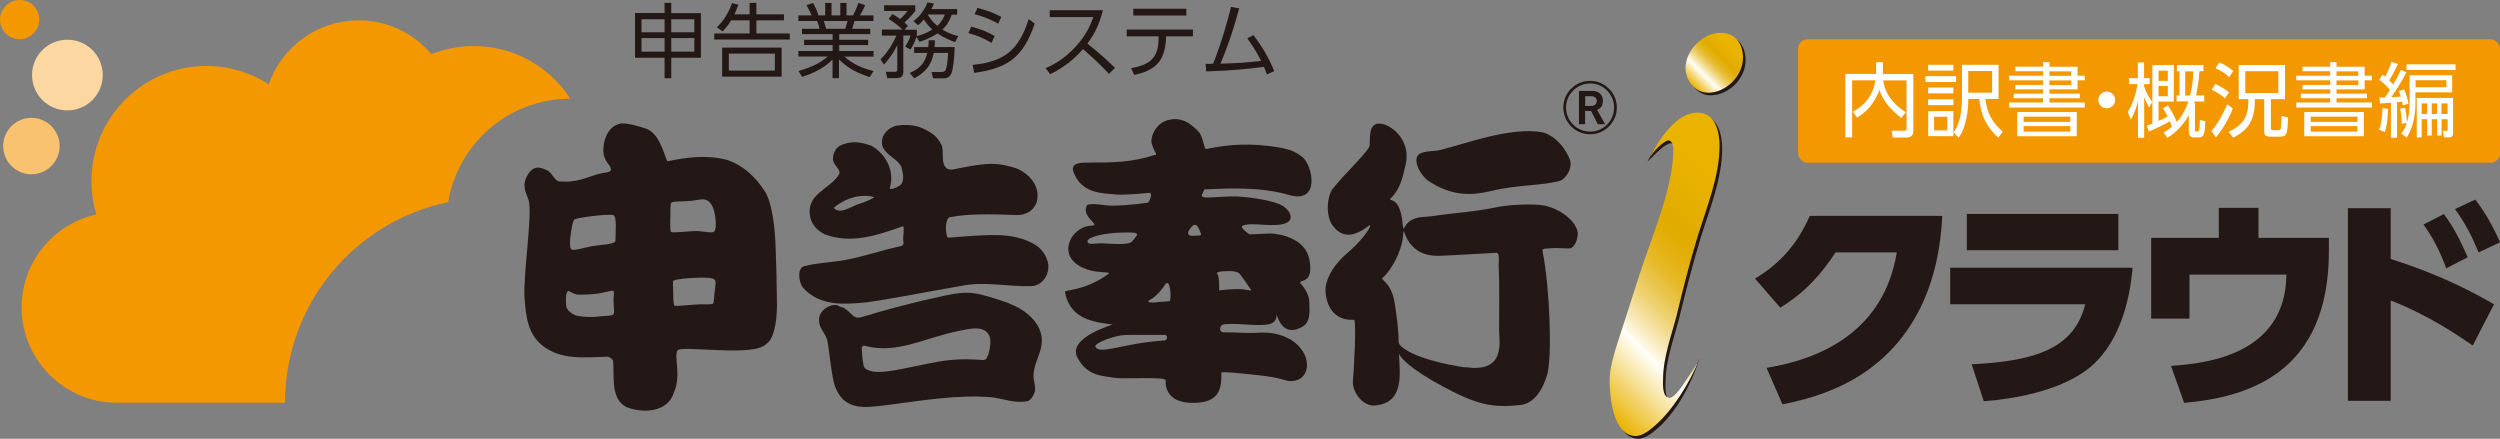
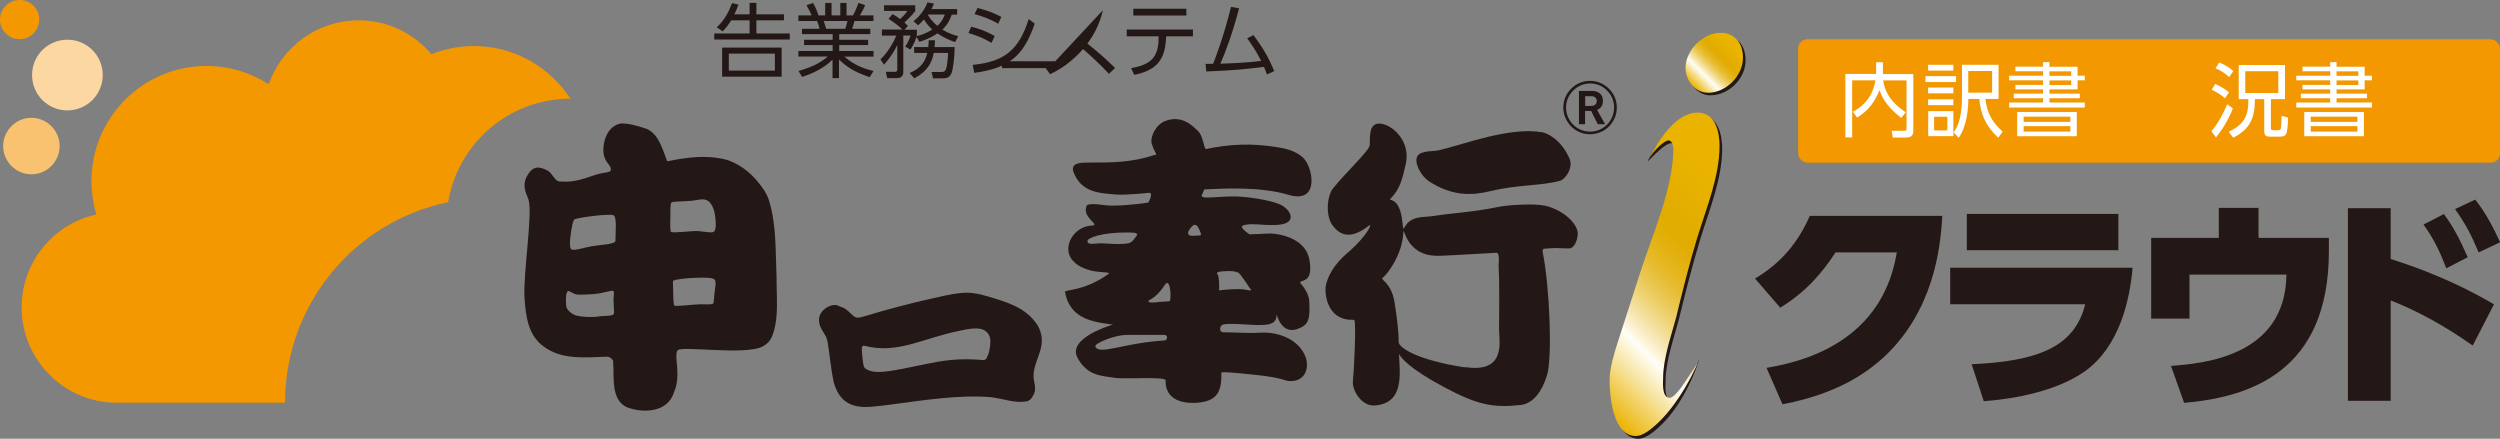
<svg xmlns="http://www.w3.org/2000/svg" xmlns:xlink="http://www.w3.org/1999/xlink" id="_レイヤー_2" viewBox="0 0 228.49 40.1">
  <rect x="0" y="0" width="228.49" height="40.1" fill="#808080" stroke="none" />
  <defs>
    <style>.cls-1{fill:#231815;}.cls-2{fill:url(#_名称未設定グラデーション_2);}.cls-3{fill:#fff;}.cls-4{fill:url(#_名称未設定グラデーション_2-2);}.cls-5{fill:#f39800;}.cls-6{fill:#f9c270;}.cls-7{fill:#fcd7a1;}</style>
    <linearGradient id="_名称未設定グラデーション_2" x1="143.1" y1="34.12" x2="161.4" y2="15.81" gradientUnits="userSpaceOnUse">
      <stop offset="0" stop-color="#eab300" />
      <stop offset=".25" stop-color="#fffef7" />
      <stop offset=".27" stop-color="#fcf6df" />
      <stop offset=".33" stop-color="#f5e2a5" />
      <stop offset=".39" stop-color="#eed272" />
      <stop offset=".45" stop-color="#e9c449" />
      <stop offset=".5" stop-color="#e6b929" />
      <stop offset=".56" stop-color="#e3b212" />
      <stop offset=".61" stop-color="#e1ad04" />
      <stop offset=".65" stop-color="#e1ac00" />
      <stop offset=".85" stop-color="#eab300" />
    </linearGradient>
    <linearGradient id="_名称未設定グラデーション_2-2" x1="154.64" y1="7.79" x2="158.78" y2="3.65" xlink:href="#_名称未設定グラデーション_2" />
  </defs>
  <g id="_ロゴ">
-     <path class="cls-1" d="M60.74,7.15v-1.87h-2.7V1.19h2.7V.26h.61v.94h2.71v4.08h-2.71v1.87h-.61ZM58.63,1.76v1.19h2.11v-1.19h-2.11ZM58.63,3.48v1.24h2.11v-1.24h-2.11ZM63.46,1.76h-2.11v1.19h2.11v-1.19ZM63.46,3.48h-2.11v1.24h2.11v-1.24Z" />
    <path class="cls-1" d="M68.51,1.31V.26h.62v1.05h2.52v.55h-2.52v1.2h3.05v.55h-6.9v-.55h3.23v-1.2h-1.69c-.2.33-.37.58-.77,1.01l-.54-.38c.72-.64,1.13-1.49,1.4-2.21l.58.15c-.19.5-.26.66-.37.88h1.4ZM71.44,7.01h-5.44v-2.66h5.44v2.66ZM70.82,4.9h-4.21v1.55h4.21v-1.55Z" />
    <path class="cls-1" d="M79.45,7.04c-1.48-.5-2.08-.96-2.77-1.6v1.7h-.59v-1.69c-.85.84-1.83,1.26-2.78,1.58l-.33-.54c1.42-.42,2.04-.79,2.67-1.32h-2.68v-.51h3.13v-.54h-2.61v-.48h2.61v-.52h-2.8v-.49h1.6c-.03-.13-.1-.43-.22-.71h-1.71v-.51h1.21c-.14-.34-.19-.42-.47-.94l.6-.2c.24.43.36.71.49,1.14h.62V.27h.58v1.14h.8V.27h.57v1.14h.59c.07-.12.32-.62.5-1.14l.61.2c-.13.34-.28.59-.48.94h1.24v.51h-1.73c-.1.33-.1.36-.22.71h1.66v.49h-2.84v.52h2.64v.48h-2.64v.54h3.14v.51h-2.68c.88.74,1.65,1.07,2.68,1.32l-.36.56ZM77.25,2.63c.08-.22.13-.39.21-.71h-2.17c.06.21.17.56.22.71h1.75Z" />
    <path class="cls-1" d="M83.5,1.92c.67-.48,1.14-1.3,1.26-1.7l.6.1c-.05.15-.09.25-.23.51h2.35v.51h-.5c-.09.27-.26.79-.85,1.37.61.37,1.12.51,1.45.59l-.28.55c-.41-.14-.97-.36-1.62-.8-.65.44-1.26.65-1.65.77l-.27-.45c-.01.05-.19.62-.55,1.16l-.48-.27c.17-.27.36-.57.49-1.01h-.66v3.32c0,.4-.22.57-.62.57h-.85l-.13-.58h.8c.1,0,.25,0,.25-.2v-2.24c-.47.96-1.02,1.57-1.22,1.79l-.32-.49c.63-.56,1.22-1.58,1.45-2.17h-1.32v-.55h1.88c-.44-.42-.77-.66-1.27-.98l.36-.43c.21.11.33.17.7.45.13-.13.46-.42.67-.74h-2.14V.48h2.85v.53c-.29.41-.91.97-.99,1.05.18.16.24.22.32.32l-.32.34h1.14v.5s-.02.07-.03.08c.42-.1.9-.25,1.43-.6-.42-.39-.64-.74-.76-.92-.27.32-.38.41-.53.53l-.43-.38ZM87.25,4.3c0,.99-.16,2.12-.3,2.42-.13.25-.27.44-.74.44h-.94l-.13-.58h.9c.25,0,.34-.06.42-.27.13-.32.19-1.29.19-1.47h-1.31c-.16.92-.62,1.71-1.78,2.32l-.42-.49c1.11-.46,1.44-1.14,1.61-1.83h-1.2v-.54h1.29c.03-.22.03-.41.04-.62h.57c0,.28-.01.42-.04.62h1.82ZM84.81,1.34v.02c.09.17.33.57.86,1,.45-.41.6-.81.68-1.03h-1.55Z" />
    <path class="cls-1" d="M90.63,3.92c-.87-.51-1.49-.72-2.12-.9l.26-.58c.85.22,1.37.42,2.14.85l-.28.62ZM88.9,5.93c2.91-.29,4.22-1.36,5.12-4.19l.55.42c-1.06,3.07-2.43,4.07-5.53,4.5l-.14-.73ZM91.23,2.17c-.82-.48-1.56-.71-2.16-.88l.27-.56c.85.21,1.41.42,2.18.81l-.29.63Z" />
-     <path class="cls-1" d="M100.8.93c-.35,1.48-.94,2.41-1.42,3.05,1.29,1.03,1.97,1.68,2.53,2.23l-.56.54c-1.05-1.14-2.13-2.06-2.37-2.26-.36.4-1.39,1.55-3.01,2.29l-.4-.55c.62-.27,1.69-.8,2.78-2.01.93-1.03,1.31-1.92,1.58-2.66h-3.99v-.63h4.87Z" />
+     <path class="cls-1" d="M100.8.93c-.35,1.48-.94,2.41-1.42,3.05,1.29,1.03,1.97,1.68,2.53,2.23l-.56.54c-1.05-1.14-2.13-2.06-2.37-2.26-.36.4-1.39,1.55-3.01,2.29l-.4-.55h-3.99v-.63h4.87Z" />
    <path class="cls-1" d="M106.57,3.46c0,.35-.08,1.18-.38,1.78-.57,1.17-1.9,1.48-2.53,1.6l-.28-.61c1.69-.3,2.51-.91,2.51-2.74v-.17h-2.91v-.62h6.05v.62h-2.45v.13ZM108.43.8v.62h-4.85v-.62h4.85Z" />
    <path class="cls-1" d="M110.19,5.84s.6-.01.68-.01c.14-.33.92-2.29,1.64-5.2l.74.13c-.61,2.32-1.24,3.98-1.71,5.06,1.19-.03,2.56-.11,3.72-.25-.33-.65-.56-1.08-1.27-2.07l.57-.29c.88,1.17,1.38,2.04,1.9,3.29l-.67.3c-.09-.25-.14-.39-.27-.69-1.55.19-2.69.33-5.27.42l-.07-.7Z" />
    <path class="cls-1" d="M145.32,12.27c.65,0,1.27-.25,1.73-.71.46-.47.72-1.07.72-1.73s-.25-1.26-.72-1.72c-.46-.47-1.08-.72-1.73-.72-1.35,0-2.44,1.1-2.44,2.44,0,.66.27,1.26.72,1.73.46.46,1.07.71,1.72.71ZM143.13,9.83c0-.59.23-1.13.65-1.55.42-.42.96-.65,1.55-.65s1.14.22,1.55.65c.42.41.64.96.64,1.55,0,1.21-.97,2.2-2.19,2.2-.58,0-1.13-.22-1.55-.64-.41-.41-.65-.96-.65-1.55Z" />
    <path class="cls-1" d="M146.03,11.35l-.61-1.21h-.55v1.21h-.56v-3.04h1.21c.58,0,.98.33.98.88,0,.48-.21.75-.54.84l.74,1.32h-.68ZM145.43,8.79h-.55v.89h.56c.29,0,.5-.16.5-.46,0-.27-.22-.43-.5-.43Z" />
    <path class="cls-1" d="M110.09,17.31c1.72-.08,5.09-.28,7.68.5,2.95.88,2.21-2.7,1.26-3.46-.61-.49-1.21-.72-2.19-.88-2.43-.41-4.46-.3-6.61.15-.19.03-.26-1.16-.69-1.59-.63-.65-1.59-1.53-3.07-.96-.53.2-1.19.91-1.24,1.82-.02.27.33.98.29.9.31.49,0,.37,0,.37-2.05.7-3.97.7-6.02.7-.61,0-1.64-.02-1.41.8.17.41.51,1.5,2.15,1.9.49.12,1.38.19,1.79.22,1,.06,2.92-.15,2.92-.15.57-.09,0,.88,0,.88-1.33.22-3.26.35-3.92.25-.93-.14-1.67-.16-1.72.07-.46,1.06,1.36,1.76.46,1.79-1.18.04-2.17,1.11-2.13,2.2.05,1.28,1.56,1.88,2.57,2,.72.09,1.26.06,1.13.2-2.34,1.67-4.05,1.41-4,1.67.36,2.08,1.98,2.58,3.28,2.82.75.12,1.11.15,1.11.15,0,0-4.21,1.2-3.26,3.02.92,1.75,2.35,1.66,3.39,1.85.79.15,4.73-.15,4.68.24,0,0-.28,2.14,2.64,2.05,2.05-.06,2.51-1.02,2.44-2.76,0-.14,2.36.12,3.46.24,2.03.22,2.38.52,2.79.53,1.57.06,1.92-1.47,1.28-2.58-.69-1.2-1.92-1.67-3.03-1.82-.61-.08-1.15,0-1.77,0-.81,0-1.69-.06-2.53-.06-.46,0-.34-.65-.03-.71,1.06-.2,3.15.21,4.2-.03,1.04-.23.52-1.37.74-.73.59,1.67,1.69,1.35,2.39.91.59-.38.6-1.14.54-2.32-.06-.83-.8-1.59-.8-1.59-.2-.47,1.23.23.82-2.14-.33-1.93-2.59-2.39-3.57-2.42-.2,0-1.91.08-1.91.08,0,0-.96-.64-.63-.79.7-.3,1.77,0,3.09-.07,2.11-.1,1.24-1.48.34-1.87-1.08-.47-3.15-.7-3.86-.73-1.81-.07-3.67.38-3.25-.23l.18-.42ZM100.55,22.24c-.57,0-1.13.19-1.16-.2-.02-.31,1.37-.8,3.54-.79.62,0,1-.01,1,.22-.21.29-.45.7-.77.76-.83.16-2.2,0-2.61,0ZM106.39,31.12c-3.81.24-5.95,1.39-6.29.53.04-.34,1.81-1.01,2.79-1.04.54-.02,3.54,0,3.54,0,.28-.03.36.49-.04.51ZM106.88,27.53s-.58.06-.96.06c.24,0-1.68.25-.67-.28.32-.17.82-.65,1.21-1.27.52-.81.63,1.39.43,1.49ZM112.55,24.78c.1,0,.53.05.69.19.21.19,1.02,1.41,1.02,1.41.33.31-.28.09-.69.06-.91-.07-2.15.1-2.15.1.03-.33,0-1.33-.14-1.47-.34-.32.99-.3,1.27-.29ZM109.02,21.55c-.41.03-.52-.22-.37-.47.39-.63.72-.85,1.08.19.12.34-.04.23-.7.28Z" />
    <path class="cls-1" d="M141.2,18.8c-.93-.22-3.41-.08-4.37.13-2.01.43-4.22.56-5.6.78-1.08.17-1.49.05-2.13.35-.93.43-.78,1.52-.93.18-.28-2.46-1.41-1.76-1.06-2.11.87-.88,1.07-1.83,1.36-3.09.61-2.63-2.07-4.24-2.87-3.61-.29.23-.41.52-.41,1.82,0,.49-2.13,2.44-3.36,3.97-.55.69-.69,2.47-.06,3.35.65.89,1.6,1.41,3.35.05.37-.3-.16.89-1.73,2.29-.36.32-1.7,1.34-2.17,2.99-.22.79.02,2.61,1.36,3.15.64.26.98.13,1.19.2.21.07-.03,4.85-.12,5.59-.09.82.79,2.31,2.01,2.22,2.71-.22,2.28-2.91,2.2-4.73.16.36.94,1.35,4.1,3.04,3.09,1.65,4.49,1.91,6.98,1.65,1.25-.13,2.02-1.34,2.44-2.69.51-1.52.27-8.01-.38-11.28-.08-.39.15-.31.62-.35.78-.08,1.46.04,1.85,0,.39-.04.71-.7.73-1.31.04-.82-1.14-2.15-3.01-2.6ZM133.89,33.58c-4.64-.72-6.06-1.89-6.06-2.31,0-1.14-.19-2.47-.37-3.62-.32-1.95-1.39-2.05-1.07-2.28.35-.25,1.71-1.96,1.86-3.97.08-1.23-.03,1.98,3.13,1.98.55,0,1.28-.05,5.26-.27.52-.13.3.84.33,1.33.09,1.27.04,4.65.04,5.69s.68,4-3.1,3.42Z" />
    <path class="cls-1" d="M130.53,16.52c2.2,1.47,4.06,1.34,5.68.95,2.57-.62,4.66-.47,6.38-.95.46-.13,1.24-1.17.85-2.04-.79-1.79-2.11-2.33-2.47-2.39-2.97-.52-7.11,1.08-9.32,1.61-.72.17-.97.04-1.69.26-1.12.35-.14,2.08.58,2.56Z" />
    <path class="cls-1" d="M70.98,25.47c-.11-2.34,0-4.81-.66-7.03-.11-.37-.22-.62-.44-.99-.89-1.35-1.98-2.34-3.41-2.83-1.87-.5-3.63-.25-5.49.12-.44-1.12-.77-2.47-1.87-2.96-.76-.25-1.54-.5-2.31-.5-.99.13-1.58,1.12-1.65,2.23-.07,1.19.54,1.42.66,1.84.15.5-.44.33-1.36.62-.91.29-1.87.72-3.15.62-.58.08-.74-.66-1.21-.98-.54-.25-1.24-.66-1.86.37-.6.99-.12,1.7.07,2.26.41,1.19-.51,6.87-.36,9.01.12,1.72.33,3.36,1.72,4.4,1.64,1.23,3.62,1.03,5.86.95.22,0,.52.28.52.41.1,1.48-.22,3.46,1.2,4.19,1.54.61,3.82.5,4.36-1.36.7-1.55-.05-3.31.33-3.82.33-.45,6.26.5,7.8-.37.61-.35.81-.74.99-1.36.44-1.48.25-3.21.25-4.81ZM56.08,27.52c0,.61.1,1.01,0,1.19-.11.2-.96.15-1.25.2-.73.13-1.94.04-2.31-.12-.28-.13-.74-.46-.77-.82-.04-.5-.07-1.15.14-1.36.11-.1.52.32.99.32,2.19,0,2.36-.29,3.12-.36.19-.01.07.49.07.95ZM56.25,22.01c0,.33-1.5.37-2.19.5-.7.12-1.73.49-1.88.24-.14-.24-.09-.76-.03-1.23.08-.67.21-1.41.37-1.48.18-.08.92-.21,1.69-.3.82-.1,1.68-.15,1.86-.07.33.15.18,1.57.18,2.34ZM61.27,19.91c0-.62-.01-1.27.08-1.39.1-.14,1.08-.09,1.87-.17.4-.04.99-.21,1.31-.08.64.24.84,1.19.88,1.98.03.44,0,.74-.14.91-.15.17-.92,0-1.47-.04-.55-.04-2.25.2-2.46.08-.11-.06-.08-.66-.08-1.28ZM65.3,26.78c-.06.52-.04.85-.11.94-.1.14-.54.09-1.17.09-.55,0-2.26.22-2.38.12-.07-.06-.11-.57-.11-1.07,0-.58-.06-1.13,0-1.19.13-.14,1.27-.27,2.34-.29.71-.01,1.24,0,1.43.16.19.17.07.65,0,1.24Z" />
    <path class="cls-1" d="M94.77,29.64c-1.06-1.57-2.78-2.03-4.45-2.54-2.02-.61-2.74-.36-5.94.36-.96.22-3.58.89-4.97,1.33-1.03.32-1.17.32-1.51,0-.9-.88-.85-.6-1.27-.84-.43-.25-1.38.12-1.69.84-.11.24-.12.66,0,.97.27.68.55.8.69,1.45.14.65.29,2.49.58,3.76.45,1.58,1.38,2.15,2.64,2.22.87.05,2.65-.23,3.43-.33,1.91-.24,5.29-.8,8.26-.56,1.17.12,2.22.61,3.39.36.31-.12.53-.49.64-.85.11-.49-.11-.97-.11-1.45,0-1.57,1.47-2.82.32-4.72ZM90.3,32.42c-.11.34-.16.44-.39.49-1.11-.08-1.94-.12-3.09,0-2.54.26-6.12,1.46-7.33.97-.3-.12-.5-.16-.57-.52-.1-.49-.16-1.26-.16-1.65.1,0,.1-.15.2-.12,3.04.81,5.31-.65,8.61-1.33.99-.2,2.44-.61,2.87.48.17.41.02,1.26-.12,1.69Z" />
-     <path class="cls-1" d="M95.72,23.83c-.32-1.09-1.13-1.53-1.8-1.81-.66-.28-1.53-.49-2.59-.53-2.04-.06-4.62.29-4.73.21-.06-.03-.12-.4-.13-.6-.06-.52.06-1.2.35-1.25,1.73-.33,3.71-.28,6.08-.2.99.04,1.67-.53,1.87-1.25.32-1.45-.74-2.55-1.91-3.03-1.69-.48-2.26-.57-5.19,0-.42.08-.85.25-1.16,0-.54-.48-.22-1.33-.43-2.06-.42-.96-1.17-1.33-2.01-1.69-.74-.24-1.49-.24-2.23-.12-.74.24-1.48.97-1.16,1.94.42.85,1.37,1.09,1.7,1.81.1.49.32,1.09,0,1.58-.21.24-1.06.61-1.06.36.53-1.69-.53-3.26-1.69-3.87-.95-.36-1.91-.48-2.87,0-.42.25-.63.73-.63,1.21,0,.61.84.97.53,1.45-.85,1.33-2.86,1.7-2.65,3.63.1.85.63,1.45,1.38,1.81,2.34.85,4.47.2,7.1-.73.16-.05.11.39.06,1.01-.04.4.2.7-.27.81-2.07.45-3.1.88-5.02,1.25-1.01.2-2.72.27-3.74.57-.64.12-.57,1.33-.15,1.94,1.59,1.82,4.03,1.49,5.34,1.41,1.3-.08,6.22-1.05,9.08-1.54,2.33-.48,4.38.12,6.61,0,.95-.12,1.66-1.21,1.34-2.3ZM78.22,18.75c-.64.25-1.49.84-2.02.25.96-.85,2.45-1.34,3.71-.98-.53.37-1.16.52-1.7.73Z" />
    <path class="cls-1" d="M161.45,33.62c5.07-.82,10.73-3.4,11.91-10.55h-5.6c-1.32,2.02-2.78,3.65-5.05,5.05l-2.31-2.66c2.45-1.46,3.94-3.32,5.01-5.73h12.11c-.14,2.18-.49,7.66-4.47,12.03-1.55,1.67-4.37,4.1-10.14,5.19l-1.46-3.34Z" />
    <path class="cls-1" d="M194.91,24.47c-.25,2.93-1.19,7.19-4.33,9.44-2.58,1.85-6.49,2.55-9.27,2.76l-1.11-3.38c5.95-.27,9.4-1.52,10.38-5.48h-12.34v-3.34h16.67ZM193.61,19.55v3.32h-13.85v-3.32h13.85Z" />
    <path class="cls-1" d="M212.85,21.73v1.24c0,11.08-7.31,13.33-13.23,13.85l-1.2-3.38c2.8-.21,10.47-.8,10.55-8.34h-8.86v4.02h-3.5v-7.38h6.18v-2.74h3.63v2.74h6.43Z" />
    <path class="cls-1" d="M226,31.58c-1.22-.84-3.96-2.74-7.5-4.12v9.17h-3.91v-17.6h3.91v4.64c4.78,1.52,7.64,3.11,9.44,4.14l-1.94,3.77ZM223.36,19.57c.8,1.05,1.44,2.25,2.18,3.94l-1.96,1.01c-.64-1.67-1.15-2.68-2.08-4l1.85-.95ZM226.23,18.25c1.03,1.3,1.73,2.72,2.27,3.89l-1.96.93c-.72-1.67-1.11-2.47-2.16-3.96l1.85-.87Z" />
    <path class="cls-5" d="M3.59,1.79c0-.99-.8-1.79-1.79-1.79S0,.8,0,1.79s.8,1.79,1.79,1.79,1.79-.8,1.79-1.79Z" />
    <path class="cls-6" d="M5.45,13.35c0-1.43-1.16-2.58-2.58-2.58S.29,11.93.29,13.35s1.16,2.58,2.58,2.58,2.58-1.16,2.58-2.58Z" />
    <path class="cls-7" d="M9.39,6.86c0,1.78-1.44,3.23-3.23,3.23s-3.23-1.44-3.23-3.23,1.44-3.23,3.23-3.23,3.23,1.44,3.23,3.23Z" />
    <path class="cls-5" d="M40.96,18.49c.88-5.37,5.55-9.47,11.17-9.47-1.87-2.89-5.12-4.81-8.83-4.81-1.37,0-2.67.27-3.87.74-1.6-1.89-3.98-3.09-6.65-3.09-3.8,0-7.03,2.44-8.22,5.84-1.64-1.05-3.58-1.67-5.68-1.67-5.81,0-10.52,4.71-10.52,10.52,0,1.06.16,2.09.45,3.05-3.91.86-6.83,4.34-6.83,8.5,0,4.81,3.9,8.71,8.71,8.71h15.36c0-9.03,6.39-16.57,14.9-18.33Z" />
    <rect class="cls-5" x="164.34" y="3.59" width="64.15" height="11.28" rx=".85" ry=".85" />
    <path class="cls-3" d="M171.47,5.69h.62v1.08h2.78v5.17c0,.17,0,.63-.62.63h-1.26l-.1-.62h1.15c.1,0,.21,0,.21-.19v-4.41h-2.13c.08.62.36,1.8,2.06,2.91l-.41.52c-1.47-1.12-1.83-2.09-1.99-2.54-.35.85-.86,1.79-2.05,2.51l-.38-.54c1.03-.55,1.82-1.43,2.06-2.87h-2.13v5.22h-.62v-5.8h2.81v-1.08Z" />
    <path class="cls-3" d="M178.78,6.96v.54h-2.8v-.54h2.8ZM178.53,5.92v.53h-2.31v-.53h2.31ZM178.53,8v.53h-2.31v-.53h2.31ZM178.53,9.08v.53h-2.31v-.53h2.31ZM178.53,10.16v2.28h-2.3v-2.28h2.3ZM177.98,10.67h-1.21v1.25h1.21v-1.25ZM182.66,5.92v3.12h-1.2c.15,1.31.63,2.16,1.58,2.99l-.41.56c-1.17-1.09-1.62-2.22-1.73-3.55h-1c-.01.95-.15,2.52-.88,3.55l-.47-.49c.23-.33.77-1.11.77-3.2v-2.98h3.34ZM182.07,6.49h-2.18v1.98h2.18v-1.98Z" />
    <path class="cls-3" d="M186.73,6.1v-.42h.58v.42h2.57v.82h.66v.42h-.66v.83h-2.57v.39h2.78v.42h-2.78v.39h3.23v.46h-6.91v-.46h3.1v-.39h-2.68v-.42h2.68v-.39h-2.53v-.41h2.53v-.42h-3.1v-.42h3.1v-.41h-2.53v-.42h2.53ZM189.81,10.24v2.21h-5.45v-2.21h5.45ZM184.95,10.66v.48h4.27v-.48h-4.27ZM184.95,11.53v.5h4.27v-.5h-4.27ZM189.3,6.52h-1.99v.41h1.99v-.41ZM189.3,7.35h-1.99v.42h1.99v-.42Z" />
-     <path class="cls-3" d="M193.32,9.13c0,.41-.33.77-.77.77s-.77-.35-.77-.77.35-.76.77-.76.77.35.77.76Z" />
-     <path class="cls-3" d="M196.42,9.82c-.11-.19-.27-.46-.45-.95v3.72h-.57v-3.34c-.24.97-.51,1.44-.65,1.68l-.28-.71c.49-.74.8-1.87.89-2.53h-.78v-.55h.81v-1.43h.57v1.43h.51v.55h-.51v.2c.26.76.57,1.18.75,1.43l-.3.5ZM198.93,9.28v-.56h.27v-2.21h-.24v-.56h2.43v.56h-.37c-.06,1.02-.22,1.77-.31,2.21h.75v.56h-.9s-.01.07-.03.11h.08v2.46c0,.08,0,.16.12.16h.13c.09,0,.12-.05.14-.13.02-.09.06-.68.06-.92l.5.13c-.06,1.13-.09,1.47-.62,1.47h-.44c-.33,0-.45-.22-.45-.52v-1.51c-.65,1.19-1.57,1.81-1.95,2.07l-.36-.48c.23-.13.39-.22.76-.53-.04-.14-.08-.25-.19-.51-.28.18-1.21.68-1.93.94l-.16-.54c.21-.07.3-.1.5-.19v-5.34h1.96v3.34h-1.4v1.76c.42-.18.48-.2.84-.4-.26-.5-.35-.62-.44-.75l.46-.26c.33.48.67,1.12.81,1.51.52-.58.85-1.23,1.06-1.88h-1.08ZM198.13,6.46h-.85v.93h.85v-.93ZM198.13,7.86h-.85v.94h.85v-.94ZM200.16,8.73c.09-.32.28-1.08.3-2.21h-.74v2.21h.43Z" />
    <path class="cls-3" d="M202.12,11.98c.66-.75,1.18-1.83,1.44-2.45l.51.38c-.3.81-.85,1.81-1.54,2.65l-.42-.58ZM203.35,8.98c-.33-.29-.65-.51-1.21-.78l.32-.53c.28.13.84.41,1.27.77l-.38.54ZM203.74,7.05c-.33-.34-.85-.64-1.25-.81l.34-.53c.34.13.85.39,1.29.79l-.39.55ZM206.09,9.07c0,1.66-.41,2.73-1.98,3.51l-.42-.53c1.43-.7,1.82-1.44,1.8-2.99h-.88v-3.12h4.23v3.12h-1.29v2.61c0,.13.01.23.2.23h.44c.19,0,.25-.06.27-.16.02-.1.07-.77.07-1.15l.59.16c-.05,1.51-.11,1.74-.77,1.74h-.86c-.48,0-.55-.19-.55-.56v-2.87h-.85ZM208.23,6.51h-3.02v1.99h3.02v-1.99Z" />
    <path class="cls-3" d="M212.97,6.1v-.42h.58v.42h2.57v.82h.66v.42h-.66v.83h-2.57v.39h2.78v.42h-2.78v.39h3.23v.46h-6.91v-.46h3.1v-.39h-2.68v-.42h2.68v-.39h-2.53v-.41h2.53v-.42h-3.1v-.42h3.1v-.41h-2.53v-.42h2.53ZM216.05,10.24v2.21h-5.45v-2.21h5.45ZM211.19,10.66v.48h4.27v-.48h-4.27ZM211.19,11.53v.5h4.27v-.5h-4.27ZM215.54,6.52h-1.99v.41h1.99v-.41ZM215.54,7.35h-1.99v.42h1.99v-.42Z" />
-     <path class="cls-3" d="M217.44,11.84c.1-.25.28-.75.31-1.96l.51.07c-.03,1.24-.21,1.84-.29,2.12l-.53-.22ZM219.94,6.6c-.42.85-1.15,1.95-1.37,2.27.28,0,.57-.02.85-.04-.09-.29-.12-.37-.17-.51l.49-.15c.16.4.28.77.39,1.31l-.51.15c-.04-.2-.05-.25-.07-.33-.09,0-.36.04-.47.04v3.24h-.56v-3.19c-.65.05-.77.06-1,.06l-.04-.54c.19,0,.25,0,.5,0,.12-.18.31-.48.45-.7-.07-.09-.45-.51-.97-.94l.3-.45c.12.08.15.11.24.19.31-.56.48-1.07.58-1.36l.57.2c-.25.57-.54,1.12-.79,1.49.22.21.29.28.37.37.36-.59.57-1.03.71-1.32l.51.23ZM220.23,6.87h3.89v1.57h-3.36v1.1c0,.28,0,1.81-.8,3.04l-.49-.38c.13-.16.3-.38.5-.97l-.46.08c0-.65-.11-1.22-.14-1.39l.45-.07c.03.13.13.65.16,1.34.06-.19.25-.85.25-1.63v-2.68ZM224.43,6.4h-4.48v-.52h4.48v.52ZM223.59,7.33h-2.82v.64h2.82v-.64ZM224.2,12.08c0,.28-.03.48-.43.48h-.4l-.11-.6h.27c.17.01.18-.05.18-.19v-.87h-.56v1.49h-.41v-1.49h-.49v1.49h-.42v-1.49h-.5v1.66h-.45v-3.61h3.32v3.13ZM221.83,9.45h-.5v.97h.5v-.97ZM222.74,9.45h-.49v.97h.49v-.97ZM223.7,9.45h-.56v.97h.56v-.97Z" />
    <path class="cls-1" d="M155.31,32.8c-.8,2.57-2.25,4.98-3.78,6.32-.45.4-1.16.98-1.78.98-2.1,0-2.41-3.6-2.41-5.12,0-1.06.4-2.36.71-3.34l2.05-6.36c1.11-3.47,3.07-7.83,3.07-11.44,0-.22-.13-.75-.44-.75-.51,0-1.55,1.09-1.55,1.09l-.61.6c1.13-2.32,2.98-4.23,4.83-4.23,1.6,0,2,1.74,2,3.03,0,2.76-1.16,5.56-1.96,8.14-.76,2.49-1.38,4.94-2.01,7.52-.45,1.69-1.2,3.79-1.2,5.57,0,.4-.14,1.63.49,1.8.38.11.9-.72,1.56-1.73.42-.65.71-1.36,1.01-2.07Z" />
    <path class="cls-2" d="M155.34,32.73c-.96,2.41-2.52,4.8-4.05,6.14-.45.4-1.16.98-1.78.98-2.09,0-2.4-3.61-2.4-5.12,0-1.07.4-2.36.71-3.34l2.05-6.36c1.11-3.48,3.07-7.84,3.07-11.44,0-.22-.13-.76-.44-.76-.37,0-1.42.94-1.84,1.8l-.07.14c1.13-2.32,2.73-4.48,4.57-4.48,1.61,0,2,1.74,2,3.03,0,2.75-1.15,5.56-1.96,8.14-.76,2.49-1.38,4.94-2,7.52-.45,1.69-1.2,3.79-1.2,5.57,0,.4-.13,1.63.5,1.8.38.11.99-.64,1.64-1.65.42-.66.94-1.29,1.2-1.98Z" />
    <path class="cls-1" d="M156.34,8.72c-1.21,0-2.05-1.16-2.05-2.28,0-1.6,1.6-3.2,3.2-3.2,1.38,0,2.05,1.02,2.05,2.27,0,1.69-1.56,3.2-3.2,3.2Z" />
    <path class="cls-4" d="M156.09,8.47c-1.2,0-2.04-1.16-2.04-2.27,0-1.6,1.6-3.2,3.2-3.2,1.38,0,2.05,1.02,2.05,2.27,0,1.69-1.56,3.21-3.21,3.21Z" />
  </g>
</svg>